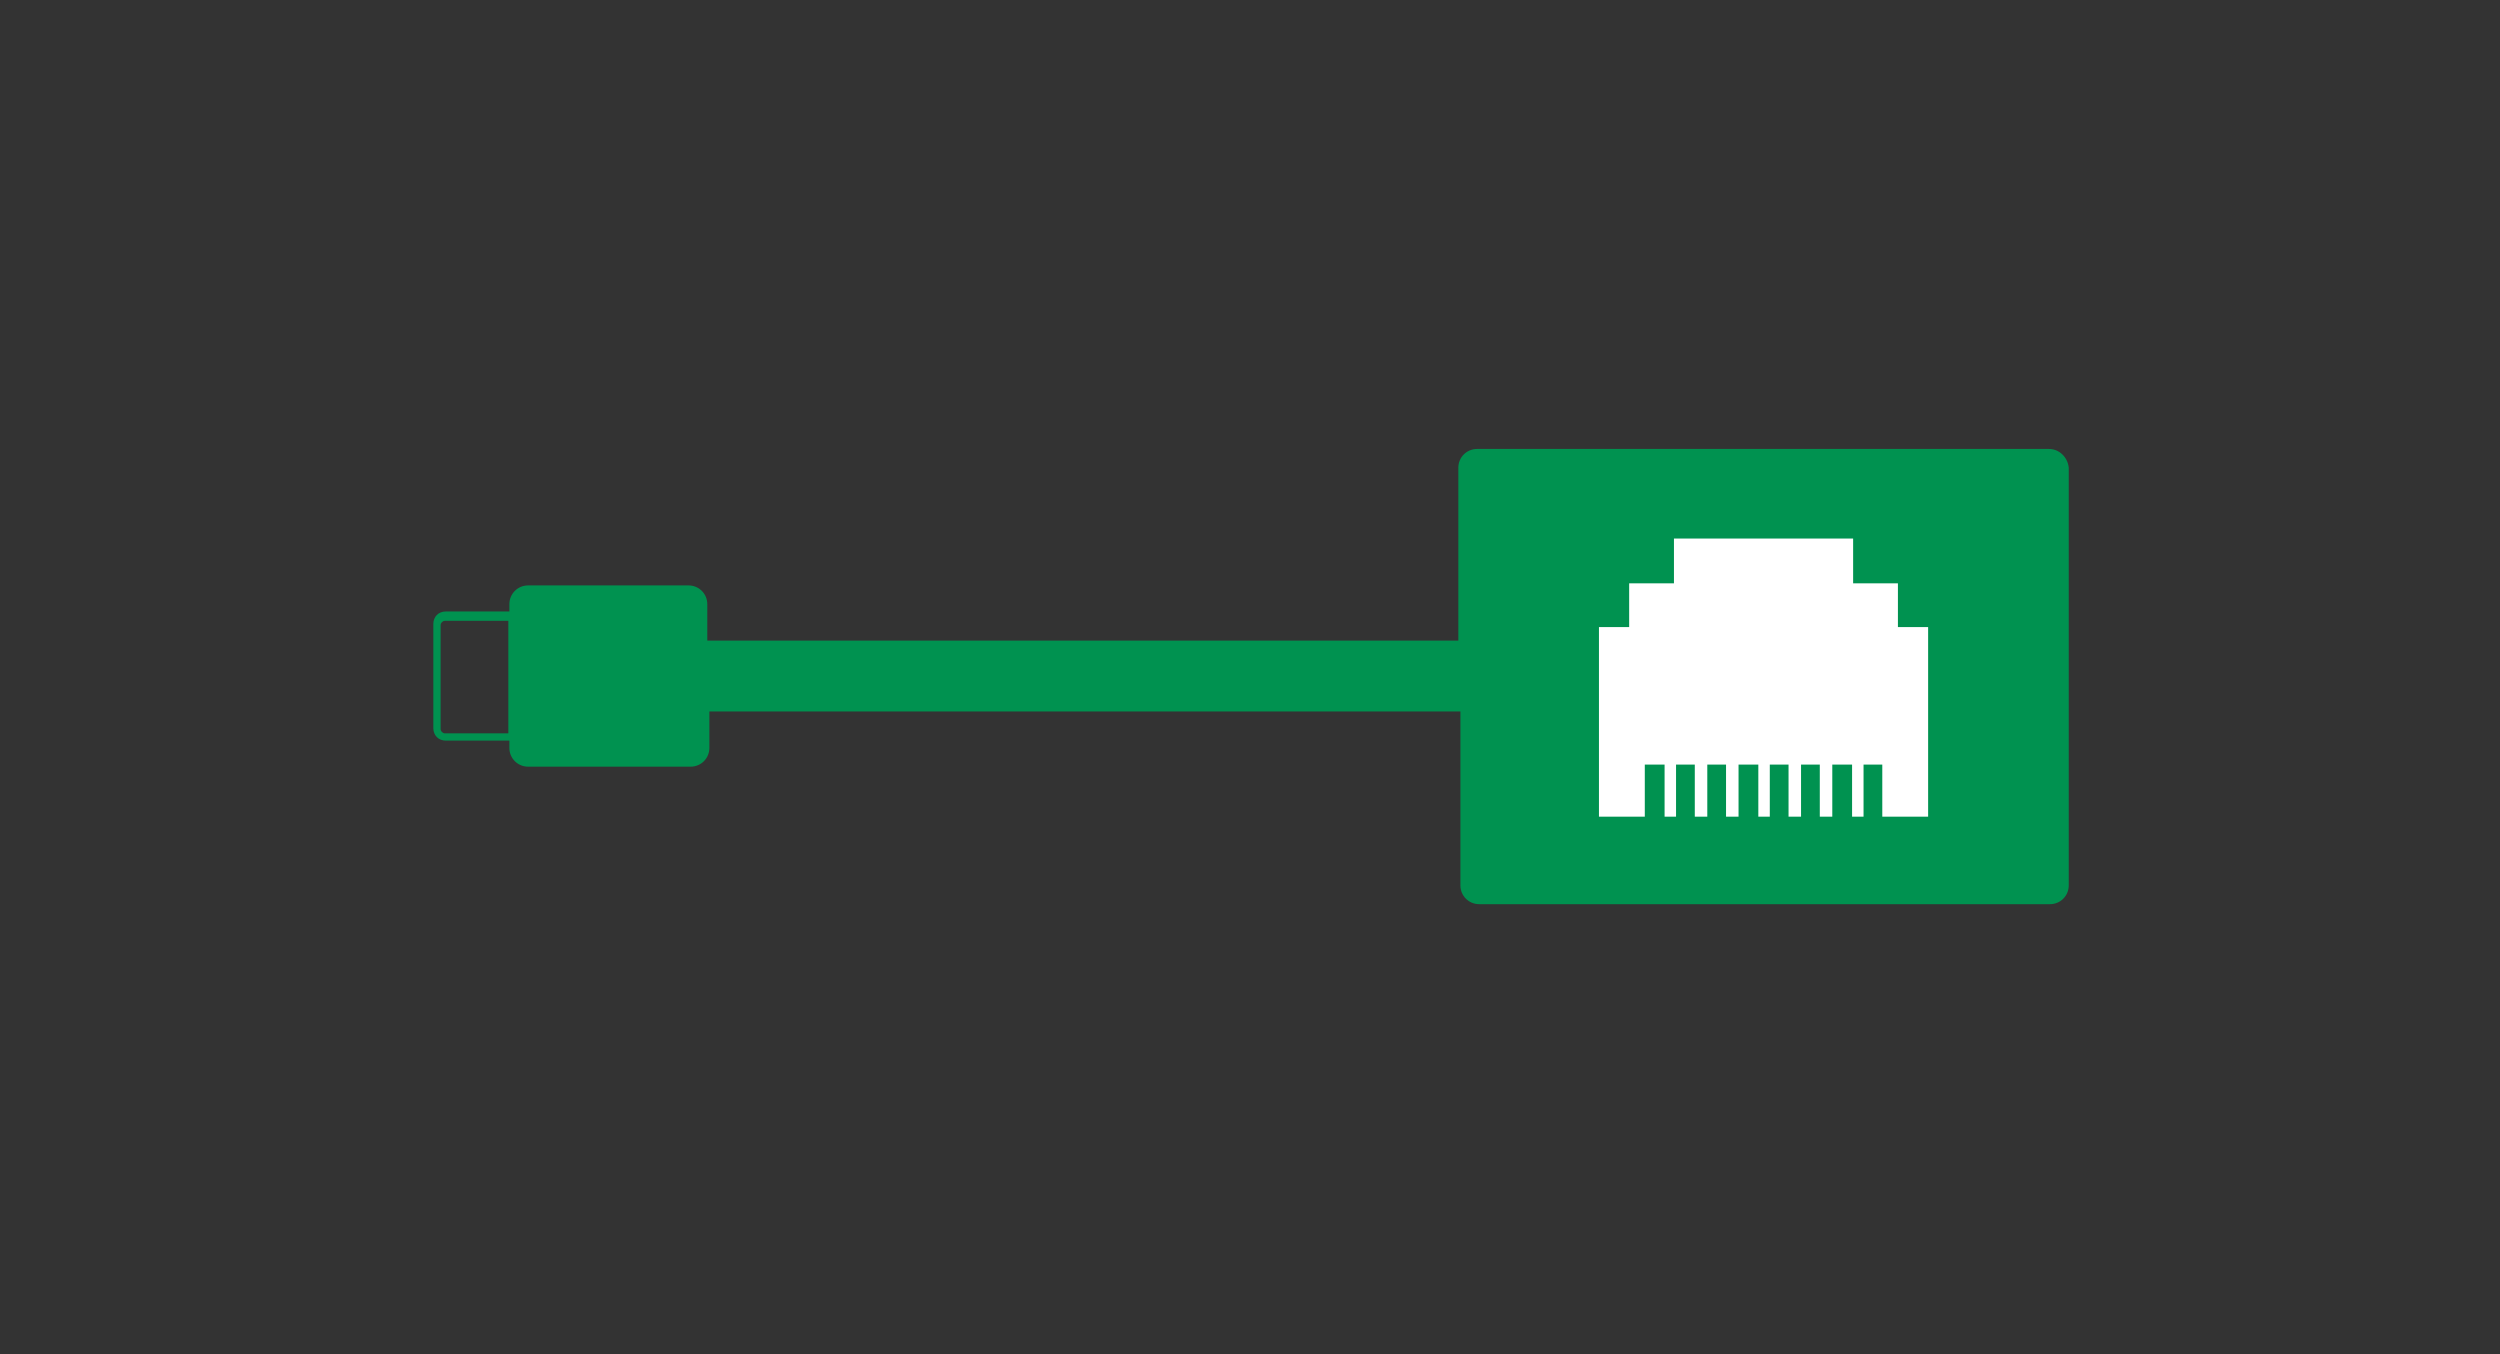
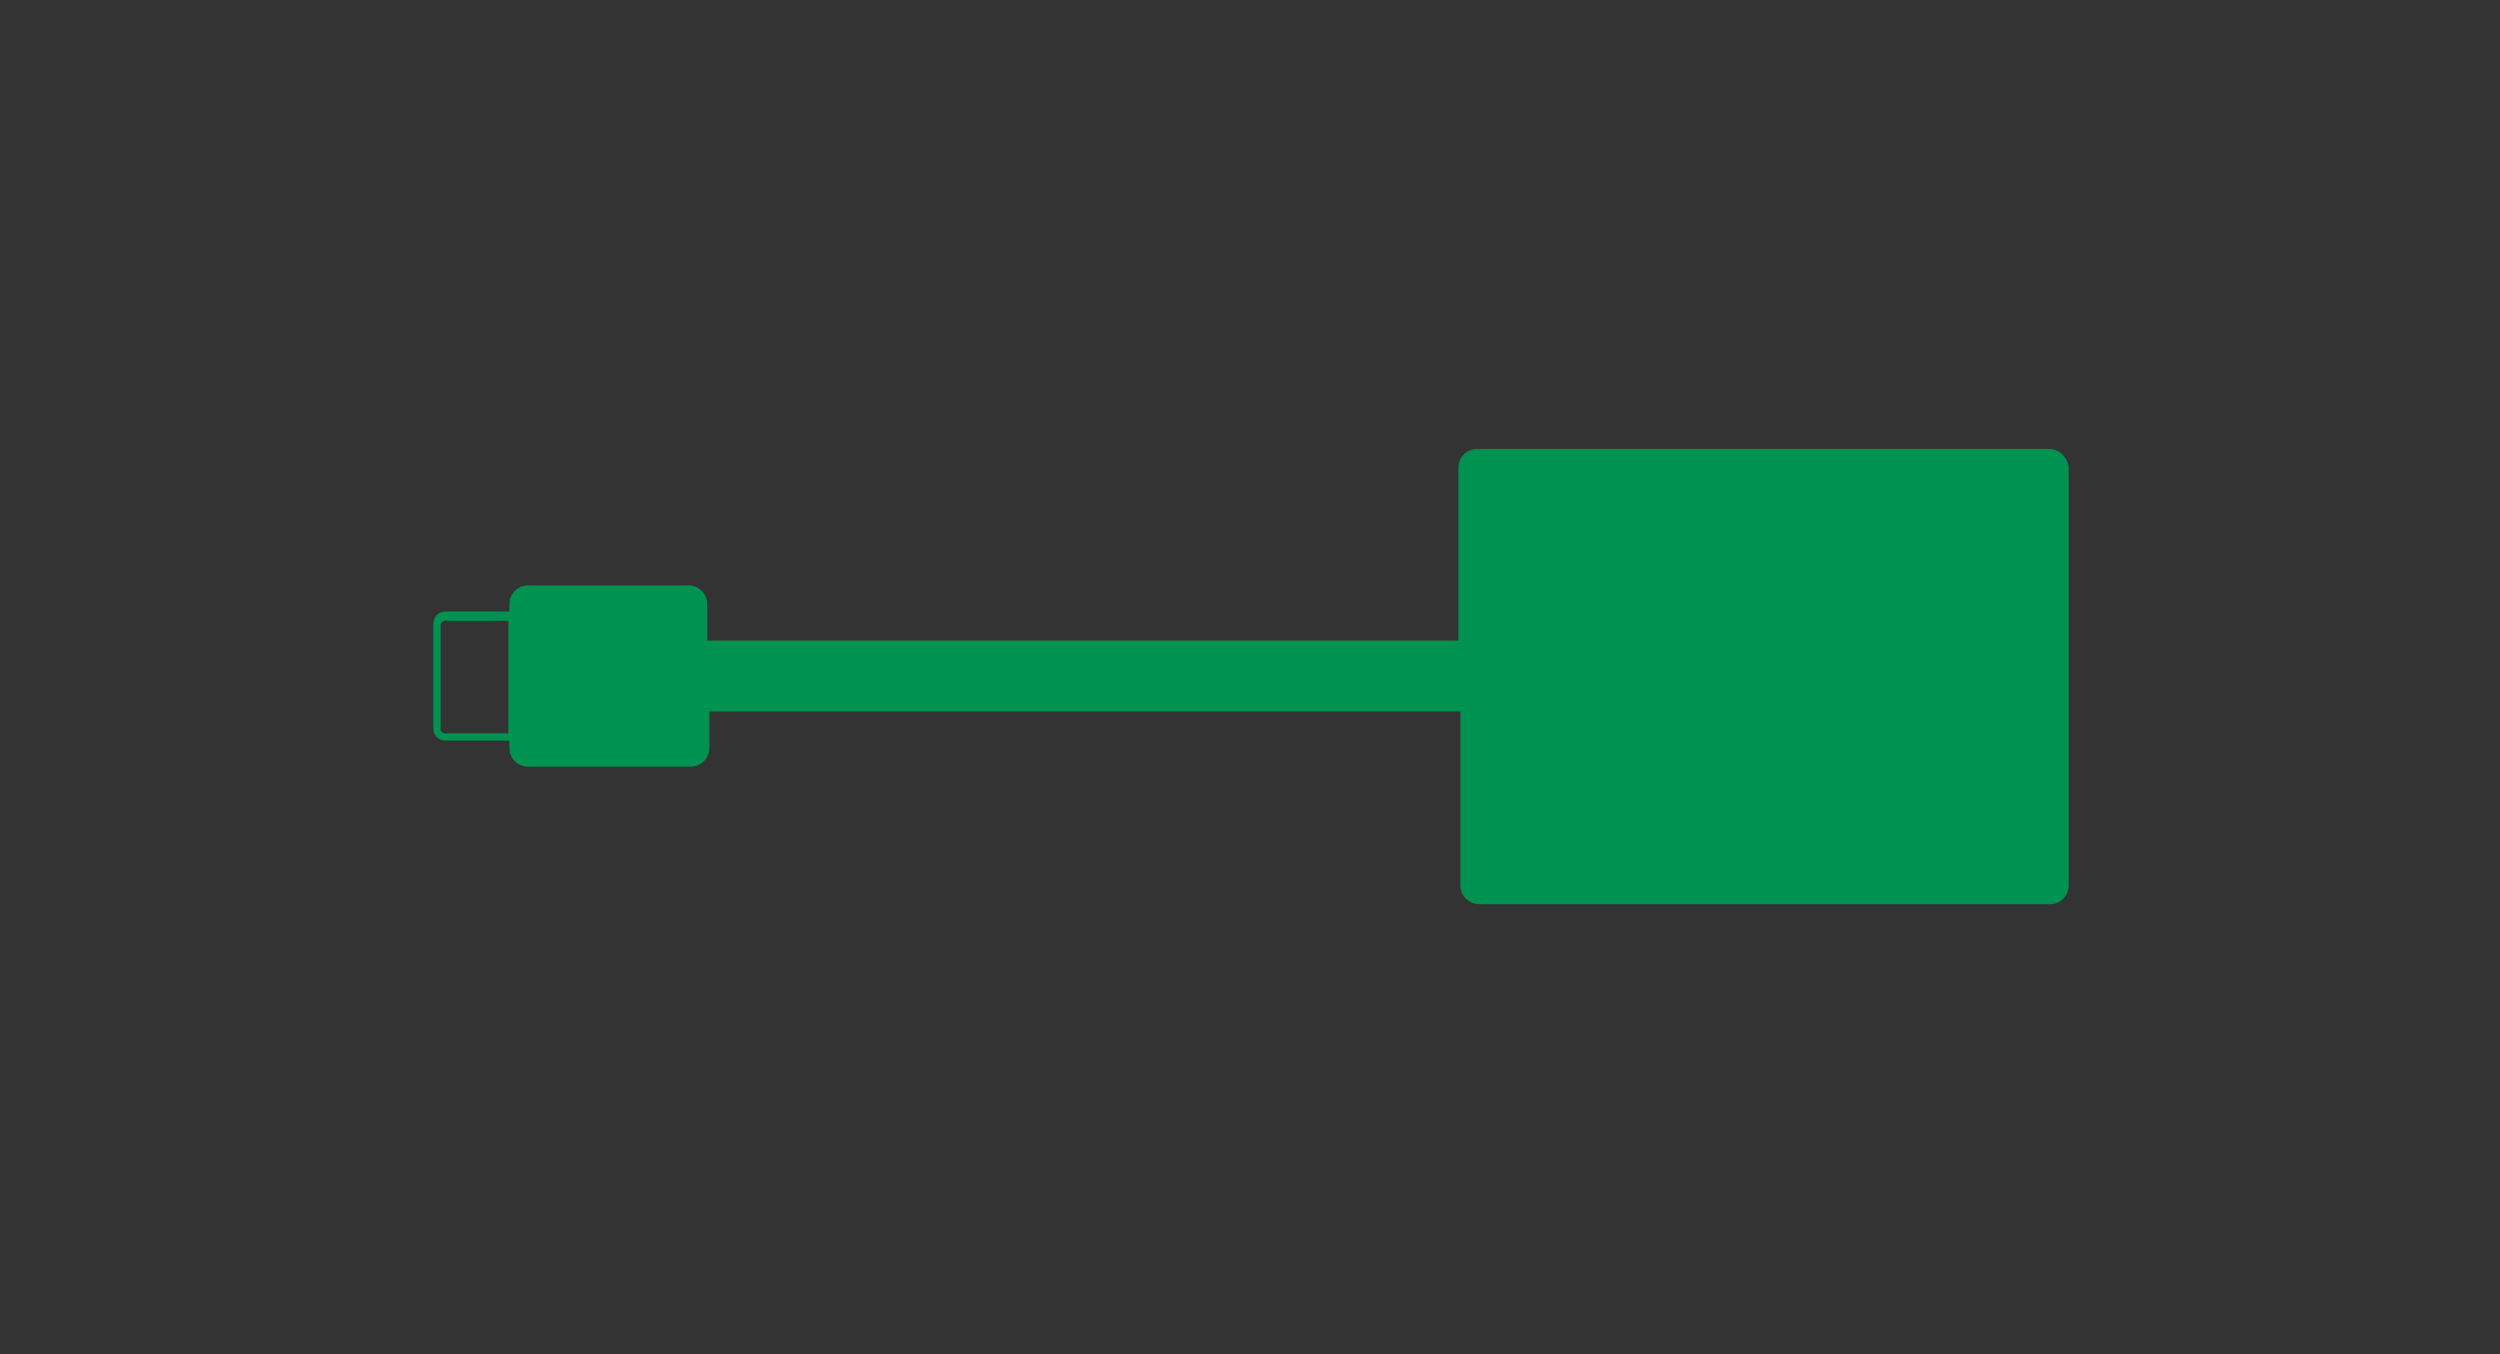
<svg xmlns="http://www.w3.org/2000/svg" version="1.1" id="レイヤー_1" x="0px" y="0px" viewBox="0 0 240 130" style="enable-background:new 0 0 240 130;" xml:space="preserve">
  <rect x="0" y="0" width="240" height="130" fill="#333333" stroke="none" />
  <style type="text/css">
	.st0{fill:none;}
	.st1{fill:#DCF2FC;}
	.st2{fill:#009250;}
	.st3{fill:#FFFFFF;}
</style>
  <rect class="st0" width="240" height="130" />
-   <polygon class="st0" points="-18.5,14.1 -18.5,13.1 -18.5,13.1 " />
  <path class="st1" d="M-18.5,13.1L-18.5,13.1L-18.5,13.1z" />
  <g>
    <path class="st2" d="M196.7,43.1h-54.9c-1,0-1.8,0.8-1.8,1.8v16.6H67.9V58c0-1-0.8-1.8-1.8-1.8H50.7c-1,0-1.8,0.8-1.8,1.8v0.7h-6.1   c-0.7,0-1.2,0.5-1.2,1.2v10c0,0.7,0.5,1.2,1.2,1.2h6.1v0.7c0,1,0.8,1.8,1.8,1.8h15.6c1,0,1.8-0.8,1.8-1.8v-3.5h72.1V85   c0,1,0.8,1.8,1.8,1.8h54.8c1,0,1.8-0.8,1.8-1.8V44.9C198.5,43.9,197.7,43.1,196.7,43.1z M48.8,70.4h-6.1c-0.2,0-0.4-0.2-0.4-0.4V60   c0-0.2,0.2-0.4,0.4-0.4h6.1V70.4z" />
-     <polygon class="st3" points="185.1,60.2 182.2,60.2 182.2,56 177.9,56 177.9,51.7 160.7,51.7 160.7,56 156.4,56 156.4,60.2    153.5,60.2 153.5,67.3 153.5,71.4 153.5,78.4 157.9,78.4 157.9,73.4 159.8,73.4 159.8,78.4 160.9,78.4 160.9,73.4 162.7,73.4    162.7,78.4 163.9,78.4 163.9,73.4 165.7,73.4 165.7,78.4 166.9,78.4 166.9,73.4 168.8,73.4 168.8,78.4 169.9,78.4 169.9,73.4    171.7,73.4 171.7,78.4 172.9,78.4 172.9,73.4 174.7,73.4 174.7,78.4 175.9,78.4 175.9,73.4 177.8,73.4 177.8,78.4 178.9,78.4    178.9,73.4 180.7,73.4 180.7,78.4 185.1,78.4 185.1,71.4 185.1,71.4  " />
  </g>
</svg>